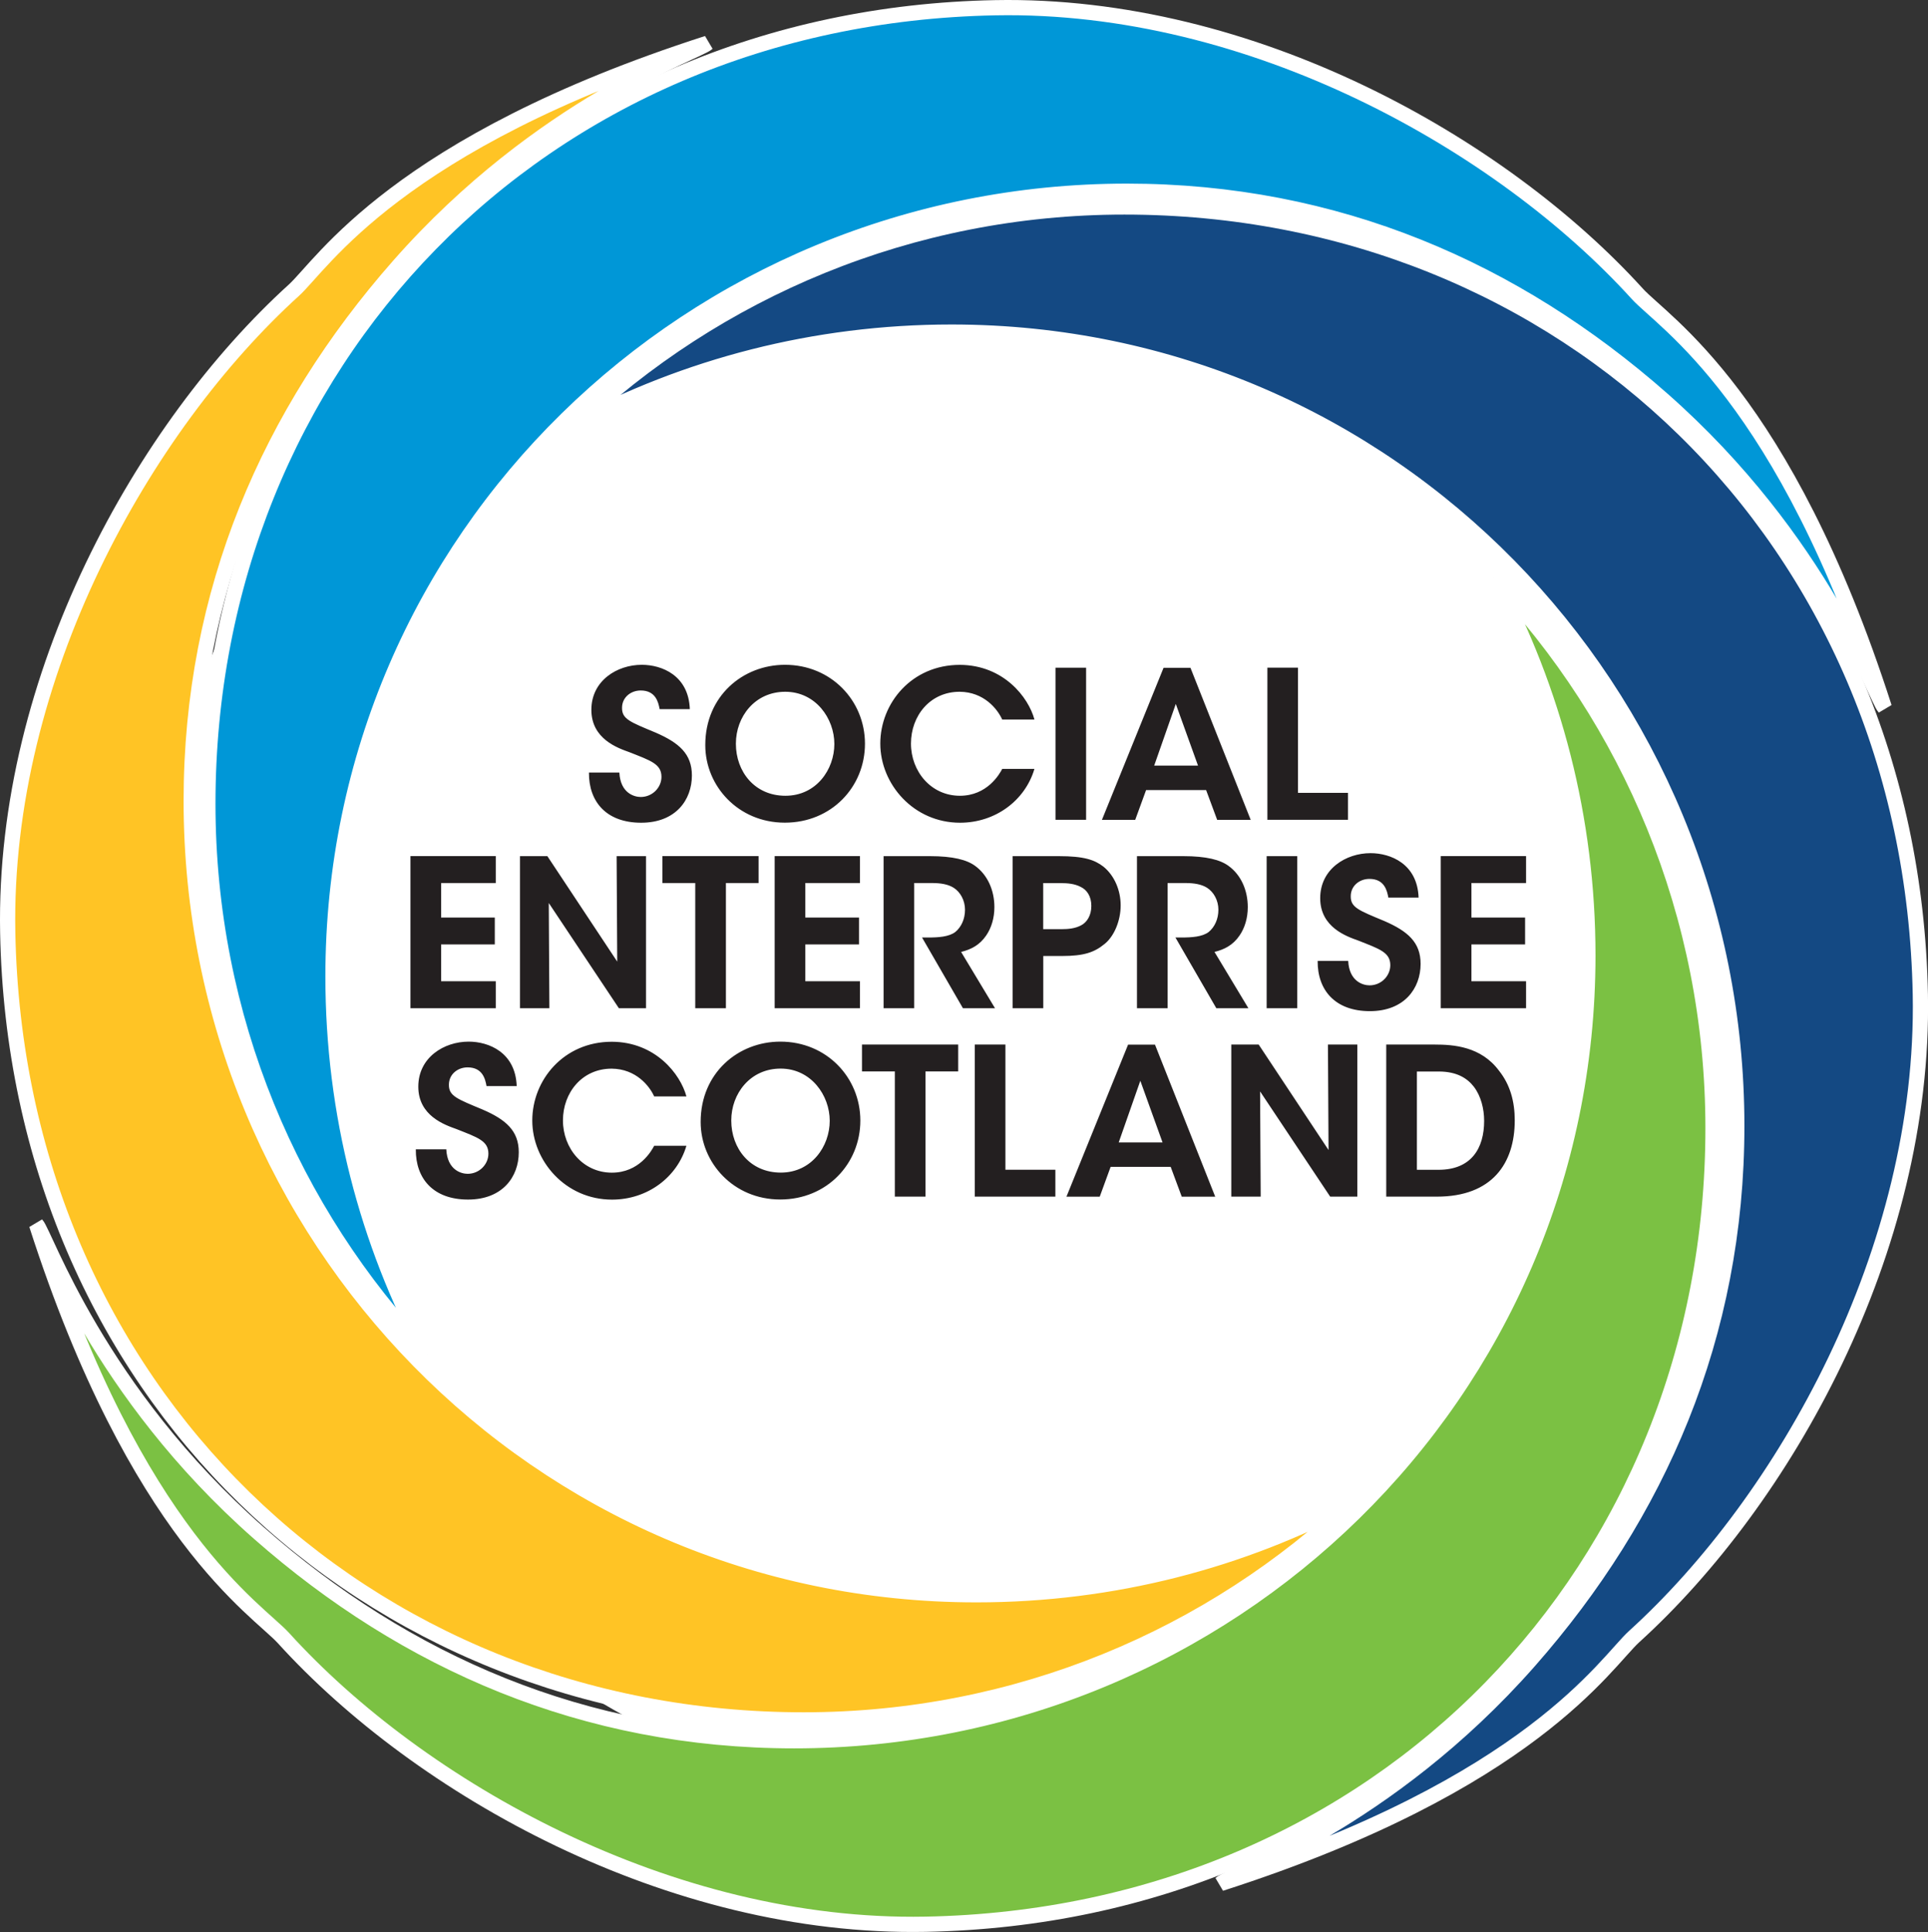
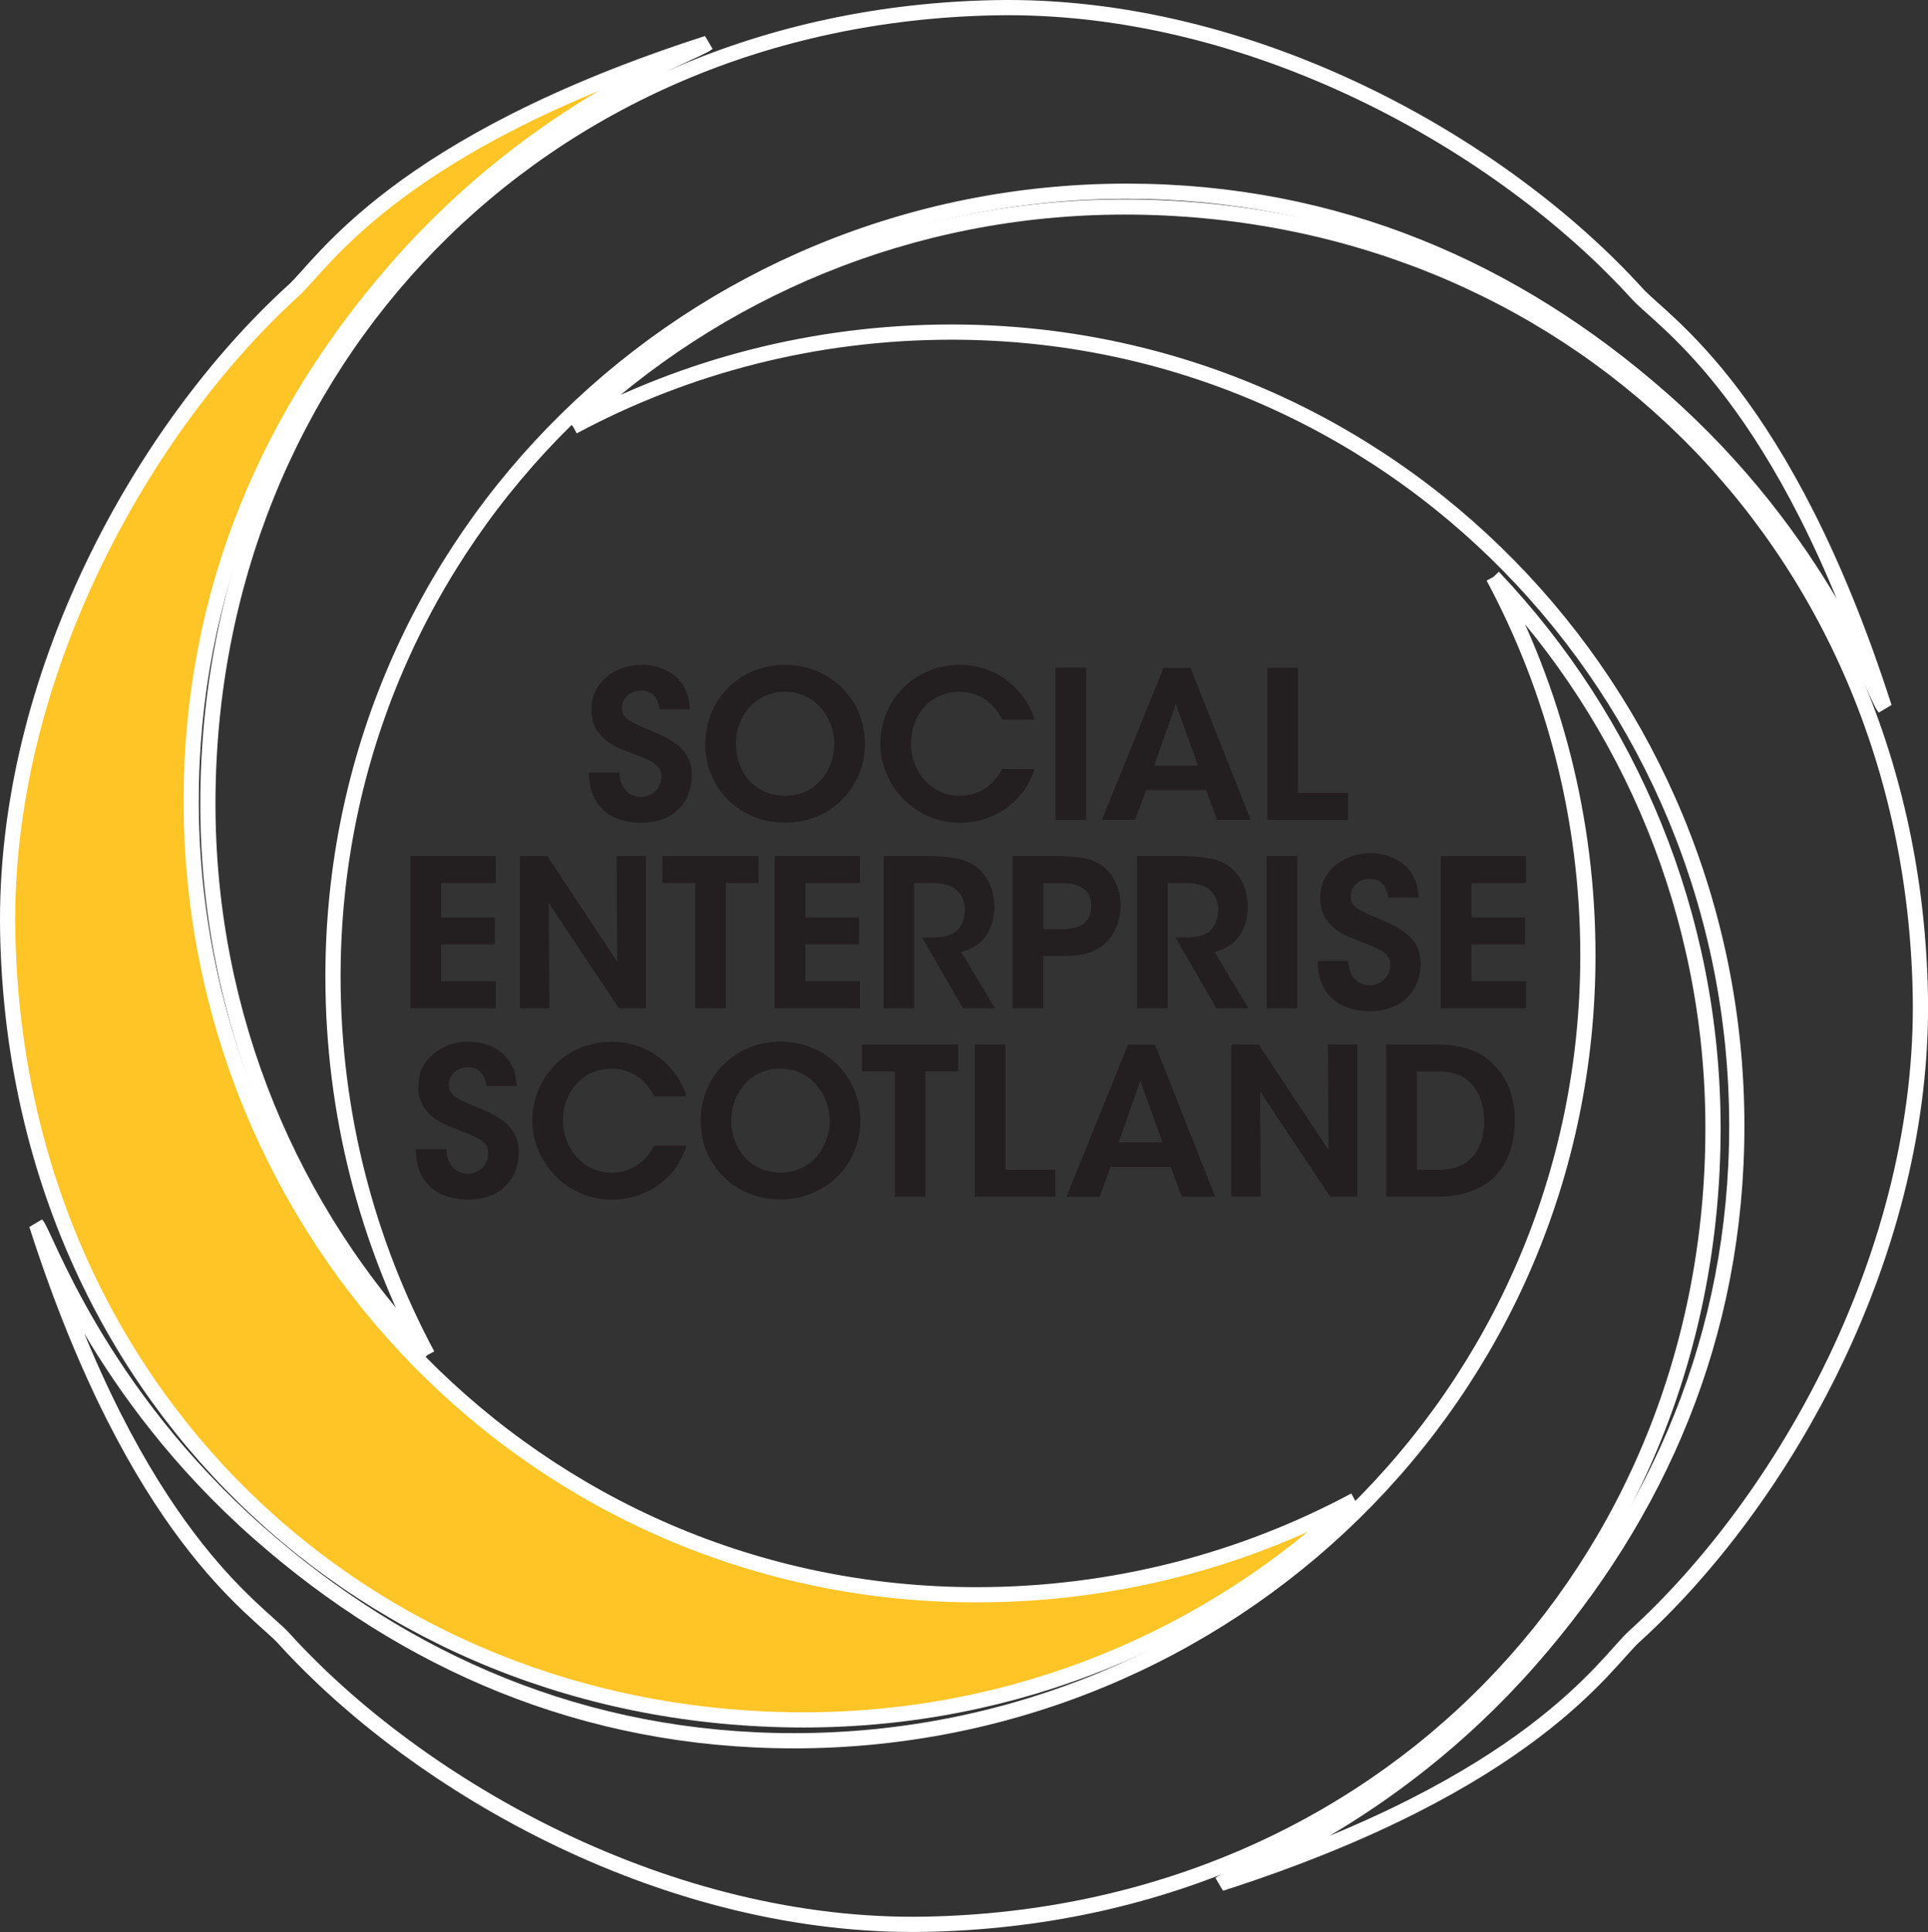
<svg xmlns="http://www.w3.org/2000/svg" id="Layer_2" data-name="Layer 2" viewBox="0 0 316.83 317.46">
  <rect x="0" y="0" width="316.83" height="317.46" fill="#333333" stroke="none" />
  <defs>
    <style>
      .cls-1 {
        fill: none;
        stroke: #fff;
        stroke-width: 2.5px;
      }

      .cls-2 {
        fill: #231f20;
      }

      .cls-3 {
        fill: #fff;
      }

      .cls-4 {
        fill: #ffc425;
      }

      .cls-5 {
        fill: #7bc143;
      }

      .cls-6 {
        fill: #0097d7;
      }

      .cls-7 {
        fill: #144983;
      }
    </style>
  </defs>
  <g id="Layer_1-2" data-name="Layer 1">
    <g>
-       <rect class="cls-3" x="24.42" y="22.73" width="275.07" height="275.07" rx="137.53" ry="137.53" />
      <g>
        <path class="cls-4" d="M222.65,246.51c-18.5,9.91-39.68,15.54-62.19,15.54-72.24,0-129.04-58.98-129.04-130.45,0-34.47,12.89-63.8,34.1-87.91C88.88,17.14,114.75,8.52,116.24,7.11c-51.07,16.42-63.28,36.35-67.95,40.58C23.67,70.04.47,111.08,1.27,153.21c1.42,75.06,58.56,129.4,130.8,129.4,35.17,0,67.08-13.76,90.58-36.1" />
        <path class="cls-1" d="M222.65,246.51c-18.5,9.91-39.68,15.54-62.19,15.54-72.24,0-129.04-58.98-129.04-130.45,0-34.47,12.89-63.8,34.1-87.91C88.88,17.14,114.75,8.52,116.24,7.11c-51.07,16.42-63.28,36.35-67.95,40.58C23.67,70.04.47,111.08,1.27,153.21c1.42,75.06,58.56,129.4,130.8,129.4,35.17,0,67.08-13.76,90.58-36.1" />
-         <path class="cls-5" d="M245.4,94.81c9.91,18.5,15.54,39.68,15.54,62.19,0,72.24-58.98,129.04-130.45,129.04-34.47,0-63.8-12.89-87.91-34.1-26.54-23.35-35.16-49.23-36.57-50.71,16.42,51.07,36.35,63.28,40.58,67.94,22.34,24.62,63.39,47.82,105.51,47.02,75.06-1.42,129.4-58.56,129.4-130.8,0-35.17-13.76-67.08-36.1-90.58" />
        <path class="cls-1" d="M245.4,94.81c9.91,18.5,15.54,39.68,15.54,62.19,0,72.24-58.98,129.04-130.45,129.04-34.47,0-63.8-12.89-87.91-34.1-26.54-23.35-35.16-49.23-36.57-50.71,16.42,51.07,36.35,63.28,40.58,67.94,22.34,24.62,63.39,47.82,105.51,47.02,75.06-1.42,129.4-58.56,129.4-130.8,0-35.17-13.76-67.08-36.1-90.58" />
-         <path class="cls-7" d="M94.18,70.11c18.5-9.91,39.68-15.54,62.19-15.54,72.24,0,129.04,58.98,129.04,130.45,0,34.47-12.89,63.8-34.1,87.91-23.35,26.54-49.23,35.16-50.71,36.57,51.07-16.42,63.28-36.35,67.94-40.58,24.62-22.34,47.82-63.39,47.03-105.51-1.42-75.06-58.56-129.4-130.8-129.4-35.17,0-67.07,13.76-90.58,36.1" />
        <path class="cls-1" d="M94.18,70.11c18.5-9.91,39.68-15.54,62.19-15.54,72.24,0,129.04,58.98,129.04,130.45,0,34.47-12.89,63.8-34.1,87.91-23.35,26.54-49.23,35.16-50.71,36.57,51.07-16.42,63.28-36.35,67.94-40.58,24.62-22.34,47.82-63.39,47.03-105.51-1.42-75.06-58.56-129.4-130.8-129.4-35.17,0-67.07,13.76-90.58,36.1" />
-         <path class="cls-6" d="M70.26,222.65c-9.91-18.5-15.54-39.68-15.54-62.19,0-72.24,58.98-129.04,130.45-129.04,34.47,0,63.8,12.89,87.91,34.1,26.54,23.35,35.16,49.23,36.57,50.71-16.42-51.07-36.35-63.28-40.58-67.94C246.73,23.67,205.69.47,163.56,1.27,88.5,2.69,34.16,59.83,34.16,132.07c0,35.17,13.76,67.08,36.1,90.58" />
        <path class="cls-1" d="M70.26,222.65c-9.91-18.5-15.54-39.68-15.54-62.19,0-72.24,58.98-129.04,130.45-129.04,34.47,0,63.8,12.89,87.91,34.1,26.54,23.35,35.16,49.23,36.57,50.71-16.42-51.07-36.35-63.28-40.58-67.94C246.73,23.67,205.69.47,163.56,1.27,88.5,2.69,34.16,59.83,34.16,132.07c0,35.17,13.76,67.08,36.1,90.58" />
        <path class="cls-2" d="M68.33,188.87c-.03,4.83,2.9,8.24,8.58,8.24s8.34-3.75,8.34-7.77c0-3.55-2.13-5.37-5.94-7.02-4.22-1.76-5.57-2.23-5.54-4.09,0-1.69,1.42-2.84,3.07-2.84,2.47,0,2.91,1.93,3.11,3.07h4.96c-.2-5.54-4.59-7.3-7.9-7.3-4.05,0-8.27,2.6-8.27,7.4s4.36,6.28,6.25,6.96c3.48,1.38,5.27,1.93,5.27,4.05,0,1.76-1.49,3.31-3.41,3.31-1.08,0-3.34-.64-3.51-4.02h-5ZM107.51,188.26c-.47.91-2.5,4.43-6.96,4.43-4.76,0-8.04-4.02-8.04-8.58s3.14-8.51,8-8.51c3.99.03,6.22,2.84,6.99,4.56h5.3c-.98-3.65-5.07-8.95-12.26-8.98-7.9,0-13.07,6.28-13.07,12.94s5.47,13,13.1,13c5.84,0,10.71-3.68,12.23-8.85h-5.3ZM115.14,184.37c0,6.69,5.4,12.73,13.07,12.73s13.17-5.88,13.17-12.97-5.57-12.97-13.14-12.97c-6.96,0-13.1,5.17-13.1,13.17v.03h0ZM120.17,184.1c0-4.39,3.11-8.51,8.11-8.51s8.07,4.39,8.07,8.58-2.97,8.51-8.04,8.51-8.14-3.99-8.14-8.55v-.03h0ZM147.06,196.63h5.03v-20.57h5.37v-4.42h-15.81v4.42h5.4v20.57h0ZM160.19,196.63h13.24v-4.42h-8.21v-20.57h-5.03v24.99h0ZM182.52,191.74h9.86l1.82,4.9h5.5l-9.9-24.99h-4.42l-10.13,24.99h5.47l1.79-4.9h0ZM191.03,187.72h-7.19l3.55-10.13,3.65,10.13h0ZM206.83,171.64h-4.49v24.99h4.83l-.1-17.29,11.52,17.29h4.46v-24.99h-4.83l.1,17.33-11.48-17.33h0ZM227.81,196.63h8.31c9.09,0,12.8-5.47,12.8-12.53,0-3.07-.74-5.84-2.57-8.14-2.97-4.02-7.5-4.32-10.61-4.32h-7.94v24.99h0ZM232.84,176.07h3.58c3.04,0,4.73,1.15,5.78,2.5,1.18,1.55,1.69,3.65,1.69,5.61,0,4.49-2.09,8.04-7.5,8.04h-3.55v-16.14h0Z" />
        <path class="cls-2" d="M67.45,165.67h14.02v-4.43h-8.98v-6.05h8.82v-4.42h-8.82v-5.67h8.98v-4.43h-14.02v24.99h0ZM89.94,140.68h-4.49v24.99h4.83l-.1-17.29,11.52,17.29h4.46v-24.99h-4.83l.1,17.33-11.48-17.33h0ZM114.26,165.67h5.03v-20.57h5.37v-4.43h-15.81v4.43h5.4v20.57h0ZM127.3,165.67h14.02v-4.43h-8.98v-6.05h8.82v-4.42h-8.82v-5.67h8.98v-4.43h-14.02v24.99h0ZM145.2,165.67h5.03v-20.57h2.94c1.42,0,2.63.2,3.55.78,1.11.71,1.86,2.09,1.86,3.61s-.61,2.84-1.59,3.65c-1.05.81-2.84.91-4.49.91h-.98l6.72,11.62h5.27l-5.57-9.25c1.62-.4,3.04-1.11,4.12-2.7.84-1.22,1.35-2.84,1.35-4.66,0-2.77-1.12-5.3-3.18-6.79-1.35-.98-3.58-1.59-7.46-1.59h-7.57v24.99h0ZM166.41,140.68v24.99h5.03v-8.58h3.07c3.65,0,5.34-.61,7.02-1.99,1.59-1.28,2.63-3.85,2.63-6.32s-1.01-4.9-2.84-6.38c-1.45-1.11-3.14-1.72-7.36-1.72h-7.57ZM171.44,145.11h2.77c1.25,0,2.4.1,3.41.64.98.47,1.72,1.52,1.72,3.11s-.74,2.7-1.66,3.18c-1.01.54-2.13.64-3.28.64h-2.97v-7.57h0ZM186.84,165.67h5.03v-20.57h2.94c1.42,0,2.63.2,3.55.78,1.11.71,1.86,2.09,1.86,3.61s-.61,2.84-1.59,3.65c-1.05.81-2.84.91-4.49.91h-.98l6.72,11.62h5.27l-5.57-9.25c1.62-.4,3.04-1.11,4.12-2.7.84-1.22,1.35-2.84,1.35-4.66,0-2.77-1.11-5.3-3.18-6.79-1.35-.98-3.58-1.59-7.46-1.59h-7.57v24.99h0ZM208.15,165.67h5.03v-24.99h-5.03v24.99h0ZM216.53,157.91c-.03,4.83,2.91,8.24,8.58,8.24s8.34-3.75,8.34-7.77c0-3.55-2.13-5.37-5.94-7.03-4.22-1.76-5.57-2.23-5.54-4.09,0-1.69,1.42-2.84,3.07-2.84,2.47,0,2.9,1.93,3.11,3.07h4.97c-.2-5.54-4.59-7.3-7.9-7.3-4.05,0-8.27,2.6-8.27,7.4s4.36,6.28,6.25,6.96c3.48,1.38,5.27,1.93,5.27,4.05,0,1.76-1.49,3.31-3.41,3.31-1.08,0-3.34-.64-3.51-4.02h-5ZM236.76,165.67h14.02v-4.43h-8.98v-6.05h8.82v-4.42h-8.82v-5.67h8.98v-4.43h-14.02v24.99h0Z" />
-         <path class="cls-2" d="M96.78,126.95c-.03,4.83,2.9,8.24,8.58,8.24s8.34-3.75,8.34-7.77c0-3.55-2.13-5.37-5.94-7.03-4.22-1.76-5.57-2.23-5.54-4.09,0-1.69,1.42-2.84,3.07-2.84,2.46,0,2.9,1.93,3.11,3.07h4.96c-.2-5.54-4.59-7.29-7.9-7.29-4.05,0-8.28,2.6-8.28,7.4s4.36,6.28,6.25,6.96c3.48,1.38,5.27,1.93,5.27,4.05,0,1.76-1.49,3.31-3.41,3.31-1.08,0-3.34-.64-3.51-4.02h-5ZM115.9,122.45c0,6.69,5.4,12.73,13.07,12.73s13.17-5.88,13.17-12.97-5.57-12.97-13.14-12.97c-6.96,0-13.1,5.17-13.1,13.17v.03h0ZM120.93,122.18c0-4.39,3.11-8.51,8.11-8.51s8.07,4.39,8.07,8.58-2.97,8.51-8.04,8.51-8.14-3.99-8.14-8.54v-.03h0ZM164.7,126.34c-.47.91-2.5,4.42-6.96,4.42-4.76,0-8.04-4.02-8.04-8.58s3.14-8.51,8-8.51c3.99.03,6.22,2.84,6.99,4.56h5.3c-.98-3.65-5.07-8.95-12.26-8.98-7.9,0-13.07,6.28-13.07,12.94s5.47,13,13.1,13c5.84,0,10.71-3.68,12.23-8.85h-5.3ZM173.45,134.71h5.03v-24.99h-5.03v24.99h0ZM188.34,129.82h9.86l1.82,4.9h5.51l-9.9-24.99h-4.42l-10.13,24.99h5.47l1.79-4.9h0ZM196.86,125.8h-7.19l3.55-10.13,3.65,10.13h0ZM208.27,134.71h13.24v-4.43h-8.21v-20.57h-5.03v24.99h0Z" />
+         <path class="cls-2" d="M96.78,126.95c-.03,4.83,2.9,8.24,8.58,8.24s8.34-3.75,8.34-7.77c0-3.55-2.13-5.37-5.94-7.03-4.22-1.76-5.57-2.23-5.54-4.09,0-1.69,1.42-2.84,3.07-2.84,2.46,0,2.9,1.93,3.11,3.07h4.96c-.2-5.54-4.59-7.29-7.9-7.29-4.05,0-8.28,2.6-8.28,7.4s4.36,6.28,6.25,6.96c3.48,1.38,5.27,1.93,5.27,4.05,0,1.76-1.49,3.31-3.41,3.31-1.08,0-3.34-.64-3.51-4.02h-5ZM115.9,122.45c0,6.69,5.4,12.73,13.07,12.73s13.17-5.88,13.17-12.97-5.57-12.97-13.14-12.97c-6.96,0-13.1,5.17-13.1,13.17v.03ZM120.93,122.18c0-4.39,3.11-8.51,8.11-8.51s8.07,4.39,8.07,8.58-2.97,8.51-8.04,8.51-8.14-3.99-8.14-8.54v-.03h0ZM164.7,126.34c-.47.91-2.5,4.42-6.96,4.42-4.76,0-8.04-4.02-8.04-8.58s3.14-8.51,8-8.51c3.99.03,6.22,2.84,6.99,4.56h5.3c-.98-3.65-5.07-8.95-12.26-8.98-7.9,0-13.07,6.28-13.07,12.94s5.47,13,13.1,13c5.84,0,10.71-3.68,12.23-8.85h-5.3ZM173.45,134.71h5.03v-24.99h-5.03v24.99h0ZM188.34,129.82h9.86l1.82,4.9h5.51l-9.9-24.99h-4.42l-10.13,24.99h5.47l1.79-4.9h0ZM196.86,125.8h-7.19l3.55-10.13,3.65,10.13h0ZM208.27,134.71h13.24v-4.43h-8.21v-20.57h-5.03v24.99h0Z" />
      </g>
    </g>
  </g>
</svg>